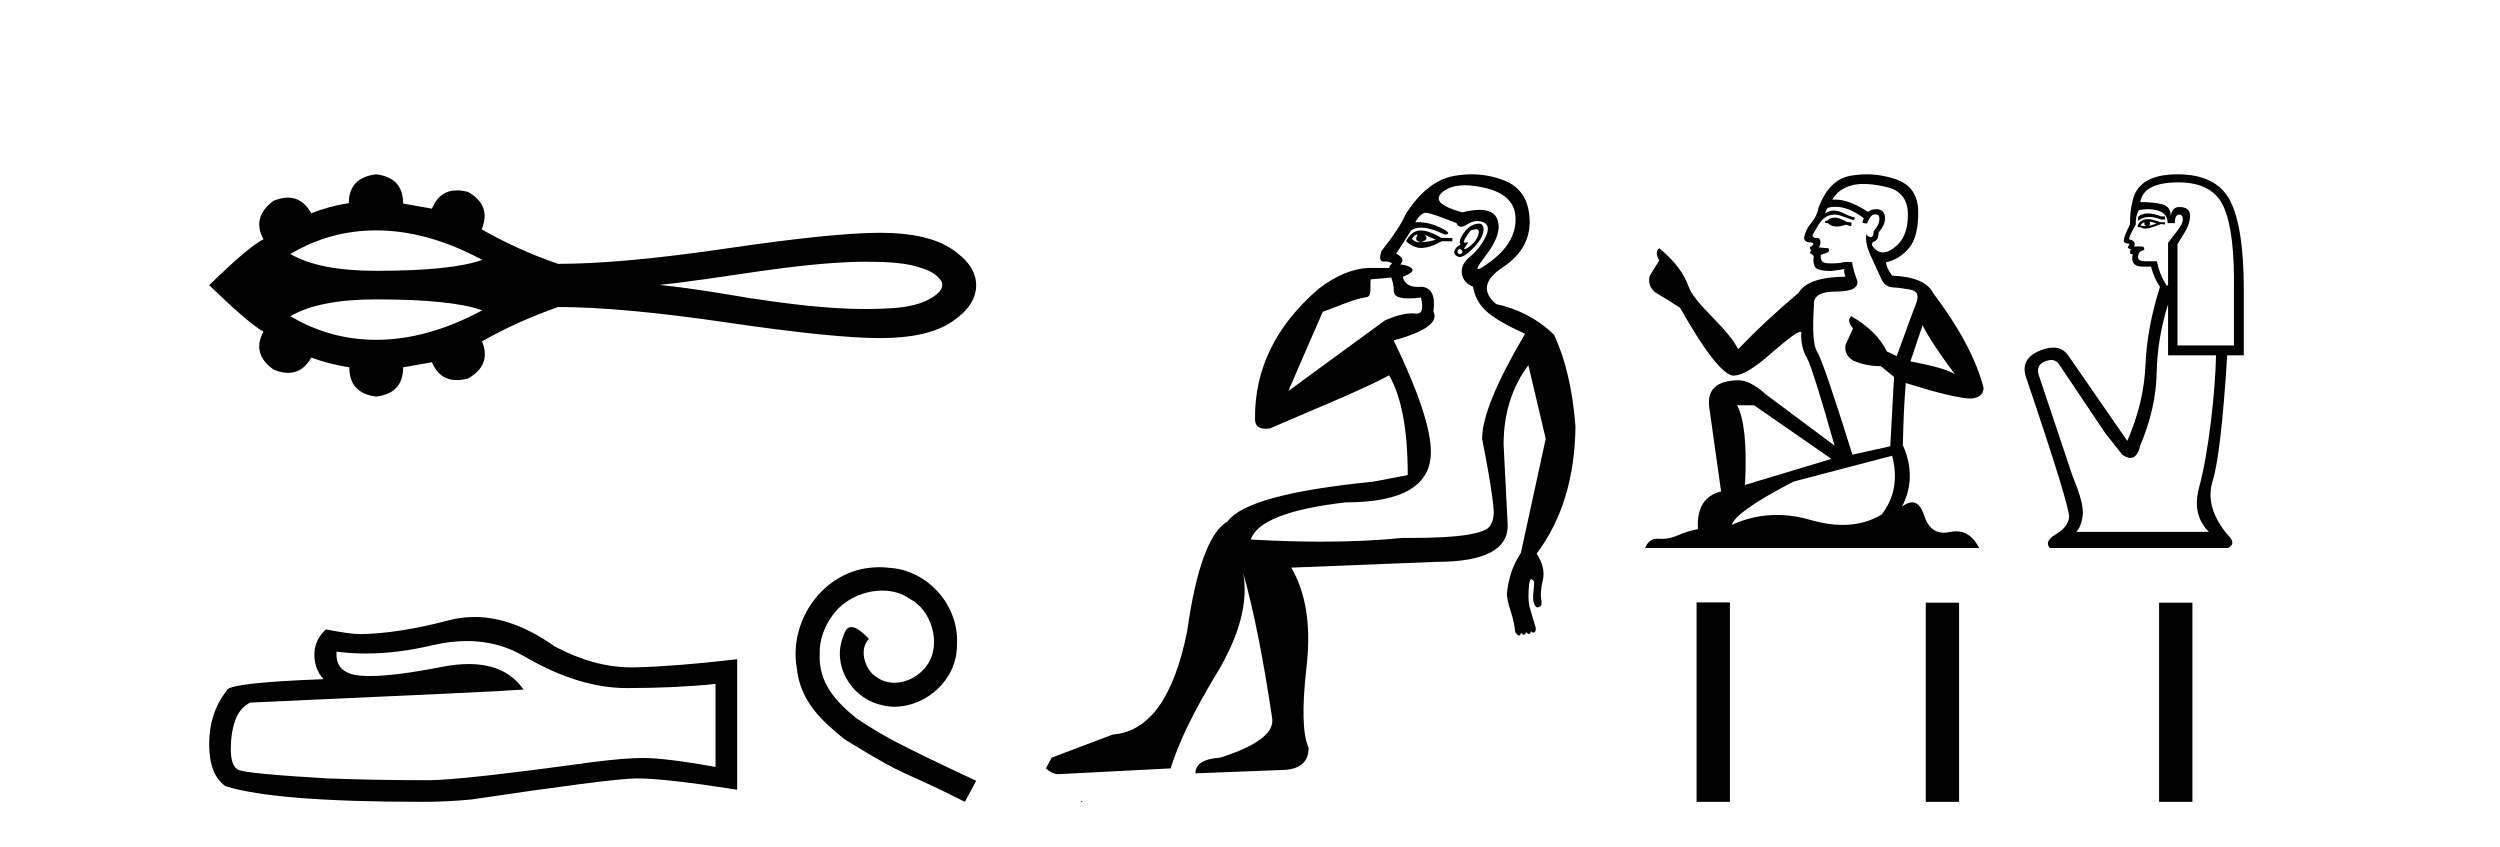
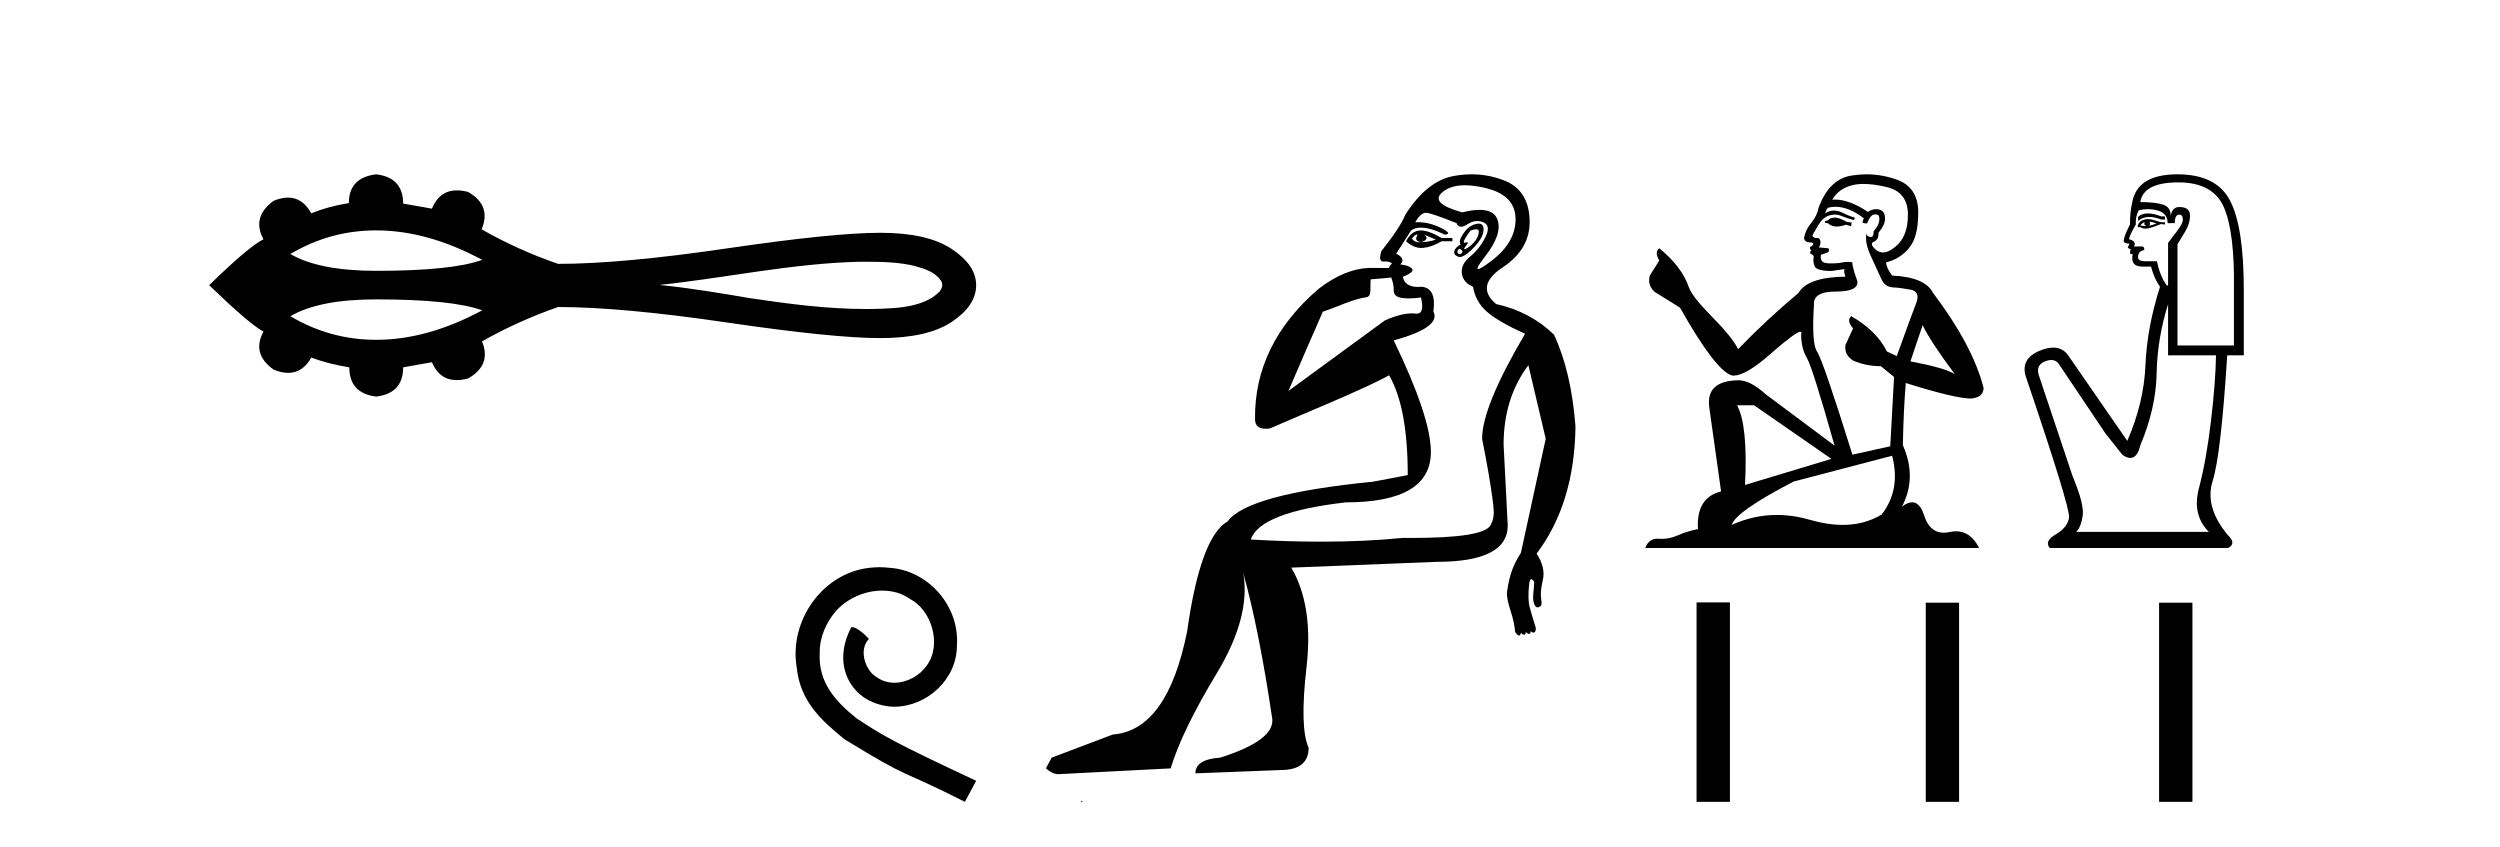
<svg xmlns="http://www.w3.org/2000/svg" width="121.0" height="41.0">
  <path d="M 18.209 11.151 C 19.862 11.151 21.572 11.627 23.339 12.578 C 22.363 12.931 20.653 13.108 18.209 13.108 C 16.369 13.108 14.984 12.837 14.056 12.294 C 15.334 11.532 16.719 11.151 18.209 11.151 ZM 41.904 12.669 C 42.709 12.669 43.522 12.686 44.304 12.88 C 44.752 13.012 45.254 13.16 45.529 13.568 C 45.673 13.735 45.592 13.983 45.459 14.128 C 44.932 14.648 44.169 14.816 43.457 14.894 C 42.939 14.937 42.421 14.956 41.903 14.956 C 40.038 14.956 38.176 14.709 36.334 14.437 C 34.866 14.189 33.397 13.938 31.915 13.792 C 35.136 13.45 38.321 12.75 41.568 12.67 C 41.68 12.669 41.792 12.669 41.904 12.669 ZM 18.209 14.49 C 20.653 14.49 22.363 14.667 23.339 15.02 C 21.572 15.971 19.862 16.447 18.209 16.447 C 16.719 16.447 15.334 16.066 14.056 15.304 C 14.984 14.761 16.369 14.49 18.209 14.49 ZM 18.209 8.437 C 17.326 8.542 16.884 9.006 16.884 9.83 C 16.225 9.934 15.619 10.099 15.065 10.324 C 14.786 9.817 14.411 9.564 13.939 9.564 C 13.727 9.564 13.496 9.615 13.246 9.717 C 12.527 10.241 12.363 10.862 12.752 11.581 C 12.288 11.806 11.412 12.546 10.124 13.804 C 11.427 15.062 12.303 15.81 12.752 16.05 C 12.363 16.768 12.527 17.382 13.246 17.891 C 13.5 17.995 13.734 18.047 13.948 18.047 C 14.416 18.047 14.788 17.8 15.065 17.308 C 15.634 17.517 16.248 17.675 16.907 17.779 C 16.907 18.618 17.341 19.089 18.209 19.194 C 19.078 19.089 19.512 18.618 19.512 17.779 L 20.904 17.532 C 21.146 18.108 21.547 18.396 22.108 18.396 C 22.276 18.396 22.458 18.37 22.655 18.318 C 23.419 17.884 23.644 17.285 23.329 16.521 C 24.497 15.862 25.724 15.309 27.012 14.86 C 29.063 14.86 31.796 15.111 35.209 15.612 C 38.623 16.114 41.089 16.364 42.609 16.364 C 44.128 16.364 45.281 16.102 46.067 15.578 C 46.853 15.054 47.246 14.463 47.246 13.804 C 47.246 13.16 46.853 12.577 46.067 12.053 C 45.281 11.529 44.128 11.267 42.609 11.267 C 41.089 11.267 38.623 11.518 35.209 12.019 C 31.796 12.521 29.063 12.771 27.012 12.771 C 25.709 12.322 24.482 11.768 23.329 11.109 L 23.307 11.109 C 23.636 10.331 23.419 9.725 22.655 9.29 C 22.461 9.239 22.281 9.214 22.115 9.214 C 21.551 9.214 21.147 9.509 20.904 10.099 L 19.512 9.852 C 19.512 9.014 19.078 8.542 18.209 8.437 Z" style="fill:#000000;stroke:none" />
-   <path d="M 22.602 31.026 Q 24.149 31.026 25.425 31.797 Q 28.021 33.303 30.344 33.303 Q 32.682 33.303 34.632 33.102 L 34.632 37.117 Q 32.208 36.687 31.133 36.687 L 31.104 36.687 Q 30.229 36.687 28.666 36.888 Q 22.313 37.762 20.75 37.762 Q 18.155 37.762 15.86 37.676 Q 11.931 37.447 11.544 37.261 Q 11.171 37.088 11.171 36.271 Q 11.171 35.468 11.386 34.866 Q 11.601 34.263 12.103 34.005 Q 24.378 33.46 25.339 33.374 Q 24.484 32.14 22.689 32.14 Q 22.106 32.14 21.424 32.27 Q 19.138 32.72 17.899 32.72 Q 17.638 32.72 17.423 32.7 Q 16.204 32.586 16.291 31.539 L 16.291 31.539 Q 16.975 31.631 17.705 31.631 Q 19.236 31.631 20.965 31.223 Q 21.818 31.026 22.602 31.026 ZM 22.967 29.862 Q 22.346 29.862 21.74 30.019 Q 19.288 30.664 17.423 30.693 Q 16.965 30.693 15.774 30.463 Q 15.215 30.98 15.215 31.682 Q 15.215 32.385 15.66 32.872 Q 10.97 33.045 10.97 33.432 Q 10.124 34.507 10.124 36.013 Q 10.124 37.504 10.913 38.049 Q 13.293 38.809 20.478 38.809 Q 21.625 38.809 22.815 38.695 Q 29.469 37.705 30.746 37.676 Q 30.806 37.675 30.871 37.675 Q 32.182 37.675 35.679 38.221 L 35.679 31.883 L 35.65 31.912 Q 32.653 32.256 30.76 32.299 Q 30.663 32.302 30.565 32.302 Q 28.764 32.302 26.859 31.295 Q 24.844 29.862 22.967 29.862 Z" style="fill:#000000;stroke:none" />
-   <path d="M 42.571 27.452 C 42.413 27.452 42.256 27.466 42.098 27.48 C 39.818 27.724 38.197 30.033 38.556 32.27 C 38.714 33.934 39.746 34.866 40.879 35.784 C 44.249 37.849 43.303 37.088 46.701 38.809 L 47.246 37.791 C 43.202 35.898 42.715 35.597 41.453 34.765 C 40.42 33.934 39.603 33.016 39.674 31.625 C 39.646 30.664 40.219 29.675 40.865 29.201 C 41.381 28.814 42.041 28.585 42.686 28.585 C 43.173 28.585 43.632 28.699 44.034 28.986 C 45.052 29.488 45.611 31.152 44.866 32.198 C 44.521 32.7 43.905 33.045 43.288 33.045 C 42.987 33.045 42.686 32.958 42.428 32.772 C 41.912 32.485 41.524 31.481 42.055 30.922 C 41.811 30.664 41.467 30.349 41.209 30.349 C 41.037 30.349 40.908 30.478 40.822 30.779 C 40.248 32.155 41.166 33.719 42.543 34.091 C 42.786 34.163 43.03 34.206 43.274 34.206 C 44.851 34.206 46.314 32.887 46.314 31.252 C 46.457 29.345 44.937 27.595 43.03 27.48 C 42.887 27.466 42.729 27.452 42.571 27.452 Z" style="fill:#000000;stroke:none" />
+   <path d="M 42.571 27.452 C 42.413 27.452 42.256 27.466 42.098 27.48 C 39.818 27.724 38.197 30.033 38.556 32.27 C 38.714 33.934 39.746 34.866 40.879 35.784 C 44.249 37.849 43.303 37.088 46.701 38.809 L 47.246 37.791 C 43.202 35.898 42.715 35.597 41.453 34.765 C 40.42 33.934 39.603 33.016 39.674 31.625 C 39.646 30.664 40.219 29.675 40.865 29.201 C 41.381 28.814 42.041 28.585 42.686 28.585 C 43.173 28.585 43.632 28.699 44.034 28.986 C 45.052 29.488 45.611 31.152 44.866 32.198 C 44.521 32.7 43.905 33.045 43.288 33.045 C 42.987 33.045 42.686 32.958 42.428 32.772 C 41.912 32.485 41.524 31.481 42.055 30.922 C 41.811 30.664 41.467 30.349 41.209 30.349 C 40.248 32.155 41.166 33.719 42.543 34.091 C 42.786 34.163 43.03 34.206 43.274 34.206 C 44.851 34.206 46.314 32.887 46.314 31.252 C 46.457 29.345 44.937 27.595 43.03 27.48 C 42.887 27.466 42.729 27.452 42.571 27.452 Z" style="fill:#000000;stroke:none" />
  <path d="M 68.58 11.353 C 68.581 11.353 68.583 11.353 68.584 11.353 C 68.595 11.353 68.605 11.355 68.615 11.358 C 68.482 11.572 68.535 11.692 68.775 11.718 C 69.068 11.638 69.122 11.518 68.935 11.358 L 68.935 11.358 C 69.122 11.438 69.308 11.518 69.495 11.598 C 69.255 11.678 69.015 11.718 68.775 11.718 C 68.744 11.723 68.714 11.725 68.685 11.725 C 68.541 11.725 68.424 11.67 68.335 11.558 C 68.426 11.421 68.508 11.353 68.58 11.353 ZM 68.77 11.155 C 68.744 11.155 68.719 11.156 68.695 11.158 C 68.428 11.185 68.215 11.358 68.055 11.678 C 68.295 11.894 68.541 12.002 68.791 12.002 C 68.819 12.002 68.847 12.001 68.875 11.998 C 69.155 11.971 69.455 11.865 69.775 11.678 L 70.295 11.678 L 70.295 11.518 L 69.775 11.518 C 69.364 11.277 69.03 11.155 68.772 11.155 C 68.772 11.155 68.771 11.155 68.77 11.155 ZM 71.44 11.097 C 71.546 11.097 71.591 11.151 71.574 11.258 C 71.548 11.432 71.468 11.591 71.334 11.738 C 71.201 11.885 71.074 11.985 70.954 12.038 C 70.922 12.052 70.899 12.059 70.884 12.059 C 70.843 12.059 70.866 12.005 70.954 11.898 C 71.049 11.783 71.069 11.725 71.015 11.725 C 71 11.725 70.98 11.729 70.954 11.738 C 70.929 11.747 70.907 11.751 70.891 11.751 C 70.83 11.751 70.832 11.693 70.894 11.578 C 70.974 11.431 71.067 11.291 71.174 11.158 C 71.284 11.118 71.372 11.098 71.437 11.097 C 71.438 11.097 71.439 11.097 71.44 11.097 ZM 70.655 12.038 C 70.788 12.118 70.815 12.191 70.735 12.258 C 70.698 12.288 70.666 12.303 70.638 12.303 C 70.604 12.303 70.576 12.281 70.555 12.238 C 70.515 12.158 70.548 12.091 70.655 12.038 ZM 71.572 10.823 C 71.516 10.823 71.45 10.835 71.374 10.859 C 71.161 10.925 70.974 11.078 70.815 11.318 C 70.655 11.558 70.614 11.731 70.694 11.838 C 70.534 11.918 70.435 12.018 70.395 12.138 C 70.355 12.258 70.408 12.351 70.555 12.418 C 70.584 12.431 70.616 12.438 70.651 12.438 C 70.789 12.438 70.97 12.331 71.194 12.118 C 71.474 11.852 71.654 11.618 71.734 11.418 C 71.814 11.218 71.827 11.058 71.774 10.938 C 71.741 10.863 71.676 10.825 71.58 10.823 C 71.578 10.823 71.575 10.823 71.572 10.823 ZM 70.901 8.967 C 71.192 8.967 71.523 9.011 71.894 9.099 C 72.854 9.326 73.34 9.819 73.353 10.578 C 73.367 11.338 72.98 12.018 72.194 12.618 C 71.84 12.888 71.624 13.023 71.545 13.023 C 71.449 13.023 71.559 12.821 71.874 12.418 C 72.447 11.685 72.647 11.085 72.474 10.619 C 72.359 10.311 72.073 10.157 71.616 10.157 C 71.381 10.157 71.1 10.197 70.774 10.279 C 69.708 9.985 69.388 9.659 69.815 9.299 C 70.068 9.086 70.415 8.975 70.856 8.968 C 70.871 8.968 70.886 8.967 70.901 8.967 ZM 67.344 13.433 C 67.347 13.471 67.357 13.512 67.376 13.558 C 67.429 13.691 67.456 13.858 67.456 14.058 C 67.456 14.258 67.582 14.377 67.835 14.417 C 67.944 14.434 68.064 14.443 68.196 14.443 C 68.369 14.443 68.562 14.428 68.775 14.398 L 68.775 14.398 C 68.899 14.92 68.832 15.181 68.573 15.181 C 68.555 15.181 68.535 15.18 68.515 15.177 C 68.464 15.17 68.407 15.167 68.344 15.167 C 68.03 15.167 67.574 15.258 67.016 15.517 L 62.358 18.924 C 63.003 17.419 63.567 16.136 64.024 15.088 C 64.749 14.846 65.444 14.487 66.144 14.381 C 66.423 14.339 66.291 13.834 66.345 13.52 C 66.417 13.519 66.977 13.464 67.344 13.433 ZM 69.014 10.298 C 69.016 10.298 69.017 10.298 69.019 10.298 C 69.024 10.298 69.03 10.298 69.035 10.299 C 69.208 10.312 69.695 10.479 70.495 10.799 C 70.539 10.916 70.611 10.975 70.712 10.975 C 70.794 10.975 70.895 10.936 71.014 10.859 C 71.179 10.751 71.342 10.698 71.502 10.698 C 71.6 10.698 71.698 10.718 71.794 10.758 C 72.047 10.865 72.081 11.105 71.894 11.479 C 71.708 11.852 71.461 12.165 71.154 12.418 C 70.848 12.671 70.714 12.944 70.754 13.237 C 70.794 13.531 70.974 13.744 71.294 13.878 C 71.374 14.357 71.594 14.757 71.954 15.077 C 72.314 15.397 72.934 15.757 73.813 16.157 C 72.427 18.503 71.734 20.195 71.734 21.235 C 71.734 21.235 71.807 21.594 71.9 22.096 C 72.048 22.887 72.247 24.031 72.294 24.674 C 72.317 24.993 72.246 25.25 72.134 25.434 C 71.888 25.838 70.619 26.036 68.34 26.036 C 68.196 26.036 68.048 26.035 67.896 26.034 C 66.692 26.156 65.376 26.217 63.946 26.217 C 62.874 26.217 61.738 26.182 60.538 26.114 C 60.831 25.234 62.364 24.634 65.136 24.314 C 67.882 24.314 69.255 23.501 69.255 21.875 C 69.255 20.755 68.655 18.956 67.456 16.477 C 69.002 16.05 69.641 15.584 69.375 15.077 C 69.482 14.331 69.295 13.931 68.815 13.878 C 68.749 13.884 68.685 13.888 68.626 13.888 C 68.209 13.888 67.965 13.724 67.896 13.398 C 68.295 13.238 68.442 13.104 68.335 12.998 C 68.228 12.891 68.042 12.825 67.775 12.798 C 67.962 12.611 67.895 12.438 67.575 12.278 L 68.295 11.158 C 68.42 11.064 68.58 11.017 68.775 11.017 C 69.077 11.017 69.464 11.131 69.935 11.358 C 70.201 11.332 70.128 11.218 69.715 11.018 C 69.35 10.842 68.991 10.754 68.636 10.754 C 68.589 10.754 68.542 10.755 68.495 10.758 C 68.674 10.451 68.847 10.298 69.014 10.298 ZM 71.229 8.437 C 70.943 8.437 70.651 8.464 70.354 8.519 C 69.488 8.679 68.708 9.305 68.015 10.398 C 67.855 10.798 67.469 11.385 66.856 12.158 C 66.753 12.492 66.786 12.658 66.956 12.658 C 66.962 12.658 66.969 12.658 66.976 12.658 C 67.002 12.656 67.028 12.655 67.052 12.655 C 67.199 12.655 67.307 12.689 67.376 12.758 C 67.287 12.824 67.239 12.896 67.234 12.971 L 66.245 12.968 C 65.492 12.995 64.655 13.333 63.822 13.978 C 61.726 15.778 60.716 17.894 60.743 20.286 C 60.743 20.609 60.927 20.752 61.268 20.752 C 61.324 20.752 61.385 20.748 61.45 20.741 C 62.994 20.068 66.156 18.777 67.231 18.164 C 67.834 19.195 68.135 20.806 68.135 22.995 L 66.456 23.314 C 62.404 23.714 60.058 24.354 59.418 25.234 C 58.538 25.74 57.885 27.513 57.459 30.552 C 56.819 33.751 55.619 35.417 53.86 35.551 L 50.901 36.67 L 50.621 37.19 C 50.834 37.376 51.034 37.47 51.221 37.47 L 56.659 37.19 C 57.032 35.964 57.772 34.438 58.878 32.611 C 59.984 30.785 60.418 29.166 60.178 27.753 L 60.178 27.753 C 60.684 29.566 61.151 31.912 61.577 34.791 C 61.657 35.484 60.817 36.111 59.058 36.67 C 58.258 36.724 57.858 36.977 57.858 37.43 L 61.977 37.27 C 62.883 37.27 63.337 36.91 63.337 36.19 C 63.044 35.55 63.01 34.244 63.237 32.272 C 63.463 30.299 63.217 28.699 62.497 27.473 L 69.535 27.193 C 71.827 27.193 72.974 26.607 72.974 25.434 L 72.774 21.515 C 72.774 20.022 73.174 18.742 73.973 17.676 L 74.813 21.235 L 73.613 26.753 C 73.373 27.127 73.207 27.48 73.114 27.813 C 73.02 28.146 72.96 28.446 72.934 28.713 C 72.934 28.926 72.994 29.212 73.114 29.572 C 73.233 29.932 73.307 30.272 73.334 30.592 C 73.387 30.672 73.44 30.725 73.494 30.752 C 73.504 30.757 73.515 30.76 73.524 30.76 C 73.562 30.76 73.592 30.718 73.613 30.632 C 73.674 30.693 73.723 30.723 73.762 30.723 C 73.808 30.723 73.839 30.679 73.853 30.592 C 73.914 30.653 73.964 30.683 74.002 30.683 C 74.049 30.683 74.079 30.64 74.094 30.552 C 74.136 30.595 74.179 30.616 74.221 30.616 C 74.232 30.616 74.243 30.615 74.253 30.612 C 74.307 30.599 74.333 30.526 74.333 30.392 C 74.2 29.966 74.1 29.626 74.033 29.373 C 73.967 29.119 73.96 28.739 74.014 28.233 C 74.04 28.099 74.067 28.033 74.094 28.033 C 74.147 28.033 74.2 28.073 74.253 28.153 C 74.253 28.286 74.24 28.473 74.213 28.713 C 74.187 28.953 74.206 29.139 74.273 29.273 C 74.315 29.356 74.364 29.398 74.421 29.398 C 74.456 29.398 74.493 29.383 74.533 29.353 C 74.613 29.326 74.633 29.206 74.593 28.993 C 74.553 28.779 74.58 28.473 74.673 28.073 C 74.767 27.673 74.666 27.247 74.373 26.794 C 75.599 25.167 76.226 23.114 76.253 20.635 C 76.119 18.876 75.773 17.396 75.213 16.197 C 74.44 15.45 73.507 14.957 72.414 14.717 C 71.721 14.131 71.827 13.538 72.734 12.938 C 73.64 12.338 74.073 11.565 74.033 10.619 C 73.993 9.672 73.587 9.046 72.814 8.739 C 72.306 8.538 71.779 8.437 71.231 8.437 C 71.231 8.437 71.23 8.437 71.229 8.437 ZM 52.314 38.759 C 52.312 38.775 52.316 38.793 52.314 38.809 C 52.325 38.809 52.333 38.809 52.34 38.809 C 52.36 38.809 52.373 38.809 52.392 38.809 C 52.399 38.809 52.407 38.809 52.416 38.809 C 52.387 38.787 52.342 38.78 52.314 38.759 Z" style="fill:#000000;stroke:none" />
  <path d="M 88.864 10.532 Q 88.61 10.532 88.528 10.613 Q 88.457 10.694 88.335 10.694 L 88.335 10.786 L 88.478 10.806 Q 88.635 10.964 88.897 10.964 Q 89.091 10.964 89.342 10.877 L 89.597 10.949 L 89.617 10.766 L 89.393 10.745 Q 89.068 10.562 88.864 10.532 ZM 90.196 8.903 Q 90.666 8.903 91.285 9.046 Q 92.333 9.28 92.343 10.369 Q 92.353 11.447 91.733 11.946 Q 91.405 12.219 91.135 12.219 Q 90.904 12.219 90.715 12.017 Q 90.532 11.834 90.644 11.722 Q 90.939 11.63 90.919 11.264 Q 91.234 10.877 91.234 10.603 Q 91.254 10.124 90.794 10.124 Q 90.776 10.124 90.756 10.125 Q 90.553 10.145 90.41 10.257 Q 89.51 9.66 88.826 9.66 Q 88.752 9.66 88.681 9.667 L 88.681 9.667 Q 88.976 9.148 89.607 8.975 Q 89.864 8.903 90.196 8.903 ZM 93.055 15.74 Q 93.452 16.554 94.612 18.11 Q 94.174 17.815 92.465 17.49 L 93.055 15.74 ZM 88.837 10.008 Q 89.479 10.008 90.207 10.562 L 90.136 10.766 Q 90.221 10.815 90.302 10.815 Q 90.336 10.815 90.37 10.806 Q 90.532 10.379 90.736 10.379 Q 90.76 10.376 90.782 10.376 Q 90.978 10.376 90.96 10.623 Q 90.96 10.877 90.685 11.193 Q 90.685 11.474 90.548 11.474 Q 90.527 11.474 90.502 11.467 Q 90.319 11.427 90.349 11.264 L 90.349 11.264 Q 90.227 11.722 90.563 12.424 Q 90.888 13.136 91.061 13.512 Q 91.234 13.888 91.611 13.909 Q 91.987 13.929 92.475 14.021 Q 92.964 14.112 92.74 14.682 Q 92.516 15.252 91.804 17.235 L 91.326 17.011 Q 90.827 16.004 89.597 15.302 L 89.597 15.302 Q 89.363 15.526 89.688 15.892 L 89.322 16.696 Q 89.251 17.174 89.688 17.449 Q 90.298 17.723 91.031 17.723 L 91.672 18.242 L 91.489 21.599 L 89.658 22.006 Q 88.223 17.418 87.949 17.022 Q 87.674 16.625 87.796 14.753 Q 87.745 14.112 88.844 14.112 Q 89.983 14.112 89.892 13.593 L 89.749 13.176 Q 89.637 12.79 89.658 12.698 Q 89.568 12.674 89.449 12.674 Q 89.271 12.674 89.027 12.729 Q 88.796 12.749 88.629 12.749 Q 88.294 12.749 88.213 12.668 Q 88.091 12.546 88.132 12.332 L 88.457 12.22 Q 88.569 12.159 88.498 12.017 L 88.04 11.976 Q 88.203 11.63 87.999 11.518 Q 87.969 11.521 87.942 11.521 Q 87.725 11.521 87.725 11.376 Q 87.796 11.244 88.01 10.888 Q 88.223 10.532 88.528 10.43 Q 88.666 10.386 88.801 10.386 Q 88.976 10.386 89.149 10.46 Q 89.454 10.582 89.729 10.654 L 89.78 10.532 Q 89.525 10.471 89.251 10.328 Q 88.986 10.191 88.757 10.191 Q 88.528 10.191 88.335 10.328 Q 88.386 10.145 88.478 10.053 Q 88.654 10.008 88.837 10.008 ZM 84.897 19.616 L 88.64 22.21 L 84.459 23.471 Q 84.602 20.572 84.073 19.616 ZM 91.58 22.057 Q 92.007 23.695 91.072 24.905 Q 90.233 25.406 89.184 25.406 Q 88.463 25.406 87.643 25.17 Q 86.803 24.924 85.998 24.924 Q 84.874 24.924 83.819 25.404 Q 84.002 24.763 86.809 23.308 L 91.58 22.057 ZM 90.342 8.437 Q 90.017 8.437 89.688 8.487 Q 88.549 8.619 88.02 10.053 Q 87.949 10.44 87.674 10.776 Q 87.399 11.101 87.318 11.498 Q 87.318 11.722 87.603 11.732 Q 87.888 11.742 87.674 11.925 Q 87.582 11.946 87.603 12.017 Q 87.613 12.088 87.674 12.108 Q 87.542 12.251 87.674 12.302 Q 87.816 12.363 87.776 12.505 Q 87.745 12.658 87.826 12.881 Q 87.908 13.115 88.64 13.115 L 89.271 13.024 L 89.271 13.024 Q 89.23 13.176 89.322 13.39 Q 87.491 13.41 87.043 14.183 Q 85.507 15.465 84.124 16.9 Q 83.849 16.33 82.873 15.343 Q 81.906 14.367 81.743 13.909 Q 81.408 12.912 80.309 12.017 Q 80.065 12.2 80.309 12.607 L 79.851 13.339 Q 79.719 13.817 80.106 14.143 Q 80.696 14.499 81.316 14.896 Q 83.025 17.927 83.819 18.171 Q 83.862 18.178 83.91 18.178 Q 84.514 18.178 85.721 17.103 Q 86.917 16.058 87.139 16.058 Q 87.218 16.058 87.175 16.187 Q 87.175 16.849 87.45 17.317 Q 87.725 17.785 88.793 21.569 L 85.466 19.087 Q 84.714 18.405 84.144 18.405 Q 82.547 18.425 82.73 19.727 L 83.3 23.786 Q 82.089 24.081 82.181 25.607 Q 81.631 25.719 81.174 25.922 Q 80.804 26.082 80.427 26.082 Q 80.348 26.082 80.268 26.075 Q 80.241 26.073 80.214 26.073 Q 79.8 26.073 79.627 26.523 L 95.792 26.523 Q 95.379 25.714 94.674 25.714 Q 94.527 25.714 94.367 25.75 Q 94.214 25.784 94.076 25.784 Q 93.397 25.784 93.126 24.946 Q 92.926 24.312 92.548 24.312 Q 92.332 24.312 92.058 24.519 Q 92.791 23.105 92.099 21.548 Q 92.129 19.86 92.241 18.537 Q 94.632 19.29 95.405 19.29 Q 96.005 19.229 96.005 18.771 Q 95.476 16.716 93.564 14.183 Q 93.177 13.41 91.58 13.339 Q 91.305 12.973 91.285 12.698 Q 91.946 12.546 92.394 12.007 Q 92.852 11.467 92.842 10.257 Q 92.831 9.057 91.794 8.69 Q 91.075 8.437 90.342 8.437 Z" style="fill:#000000;stroke:none" />
  <path d="M 103.957 10.329 Q 103.661 10.329 103.482 10.497 L 103.482 10.692 Q 103.709 10.501 104.029 10.501 Q 104.289 10.501 104.609 10.627 L 104.783 10.627 L 104.783 10.475 L 104.609 10.475 Q 104.233 10.329 103.957 10.329 ZM 104.024 10.735 Q 104.197 10.735 104.371 10.822 Q 104.262 10.866 104.002 10.931 Q 104.067 10.887 104.067 10.822 Q 104.067 10.779 104.024 10.735 ZM 103.807 10.757 Q 103.785 10.779 103.785 10.844 Q 103.785 10.887 103.872 10.931 Q 103.829 10.938 103.783 10.938 Q 103.691 10.938 103.59 10.909 Q 103.72 10.757 103.807 10.757 ZM 103.981 10.605 Q 103.568 10.605 103.46 10.931 L 103.482 10.996 L 103.612 10.996 Q 103.699 11.065 103.827 11.065 Q 103.859 11.065 103.894 11.061 Q 104.046 11.061 104.588 10.844 L 104.783 10.866 L 104.783 10.757 L 104.588 10.757 Q 104.132 10.605 103.981 10.605 ZM 103.961 10.125 Q 104.234 10.125 104.479 10.204 Q 104.913 10.345 104.913 10.801 L 105.26 10.801 Q 105.26 10.389 105.477 10.389 Q 105.65 10.389 105.65 10.627 Q 105.65 10.822 105.379 11.169 Q 105.108 11.516 104.935 11.755 L 104.935 13.815 L 104.87 13.815 Q 104.544 13.359 104.393 12.644 L 103.807 12.644 Q 103.482 12.644 103.482 12.449 Q 103.482 12.145 103.785 12.102 Q 103.785 11.928 103.677 11.928 L 103.287 11.928 Q 103.417 11.668 103.048 11.581 Q 103.048 11.429 103.373 10.866 Q 103.352 10.454 103.525 10.172 Q 103.751 10.125 103.961 10.125 ZM 105.433 8.827 Q 107.125 8.827 107.645 10.052 Q 108.166 11.278 108.122 14.032 L 108.122 16.721 L 105.39 16.721 L 105.39 11.82 Q 105.52 11.603 105.759 11.213 Q 105.997 10.822 105.997 10.432 Q 105.997 10.02 105.477 10.02 Q 105.13 10.02 105.065 10.454 Q 105.065 10.02 104.685 9.901 Q 104.306 9.781 103.59 9.781 Q 103.742 8.827 105.433 8.827 ZM 104.935 14.726 L 104.935 17.198 L 107.255 17.198 Q 107.233 18.521 107.006 20.418 Q 106.778 22.316 106.431 23.617 Q 106.084 24.918 106.908 25.742 L 100.489 25.742 Q 100.728 25.503 100.804 24.95 Q 100.879 24.397 100.316 23.053 L 98.668 18.13 Q 98.537 17.653 99.004 17.48 Q 99.153 17.424 99.276 17.424 Q 99.539 17.424 99.687 17.675 L 101.899 20.971 L 102.723 22.012 Q 102.94 22.164 103.108 22.164 Q 103.446 22.164 103.59 21.557 Q 104.349 19.757 104.382 18.065 Q 104.414 16.374 104.935 14.726 ZM 105.39 8.437 Q 103.438 8.437 103.2 9.803 Q 103.091 10.215 103.091 10.866 Q 102.788 11.451 102.788 11.668 Q 102.788 11.776 103.07 11.798 L 102.983 11.972 Q 103.048 12.058 103.135 12.058 Q 103.07 12.167 103.113 12.297 L 103.222 12.297 Q 103.091 12.904 103.699 12.904 L 104.111 12.904 Q 104.262 13.49 104.544 13.88 Q 103.915 15.853 103.84 17.675 Q 103.764 19.497 102.961 21.34 L 100.099 17.198 Q 99.832 16.824 99.376 16.824 Q 99.091 16.824 98.733 16.97 Q 97.8 17.35 98.039 18.195 Q 100.207 24.593 100.142 25.048 Q 100.077 25.525 99.502 25.861 Q 98.928 26.197 99.21 26.523 L 107.841 26.523 Q 108.253 26.306 107.841 25.915 Q 106.691 24.549 107.092 23.281 Q 107.494 22.012 107.797 17.198 L 108.6 17.198 L 108.6 14.032 Q 108.6 10.996 107.938 9.716 Q 107.277 8.437 105.39 8.437 Z" style="fill:#000000;stroke:none" />
  <path d="M 82.114 29.156 L 82.114 38.809 L 83.727 38.809 L 83.727 29.156 ZM 93.207 29.17 L 93.207 38.809 L 94.82 38.809 L 94.82 29.17 ZM 104.5 29.17 L 104.5 38.809 L 106.113 38.809 L 106.113 29.17 Z" style="fill:#000000;stroke:none" />
</svg>